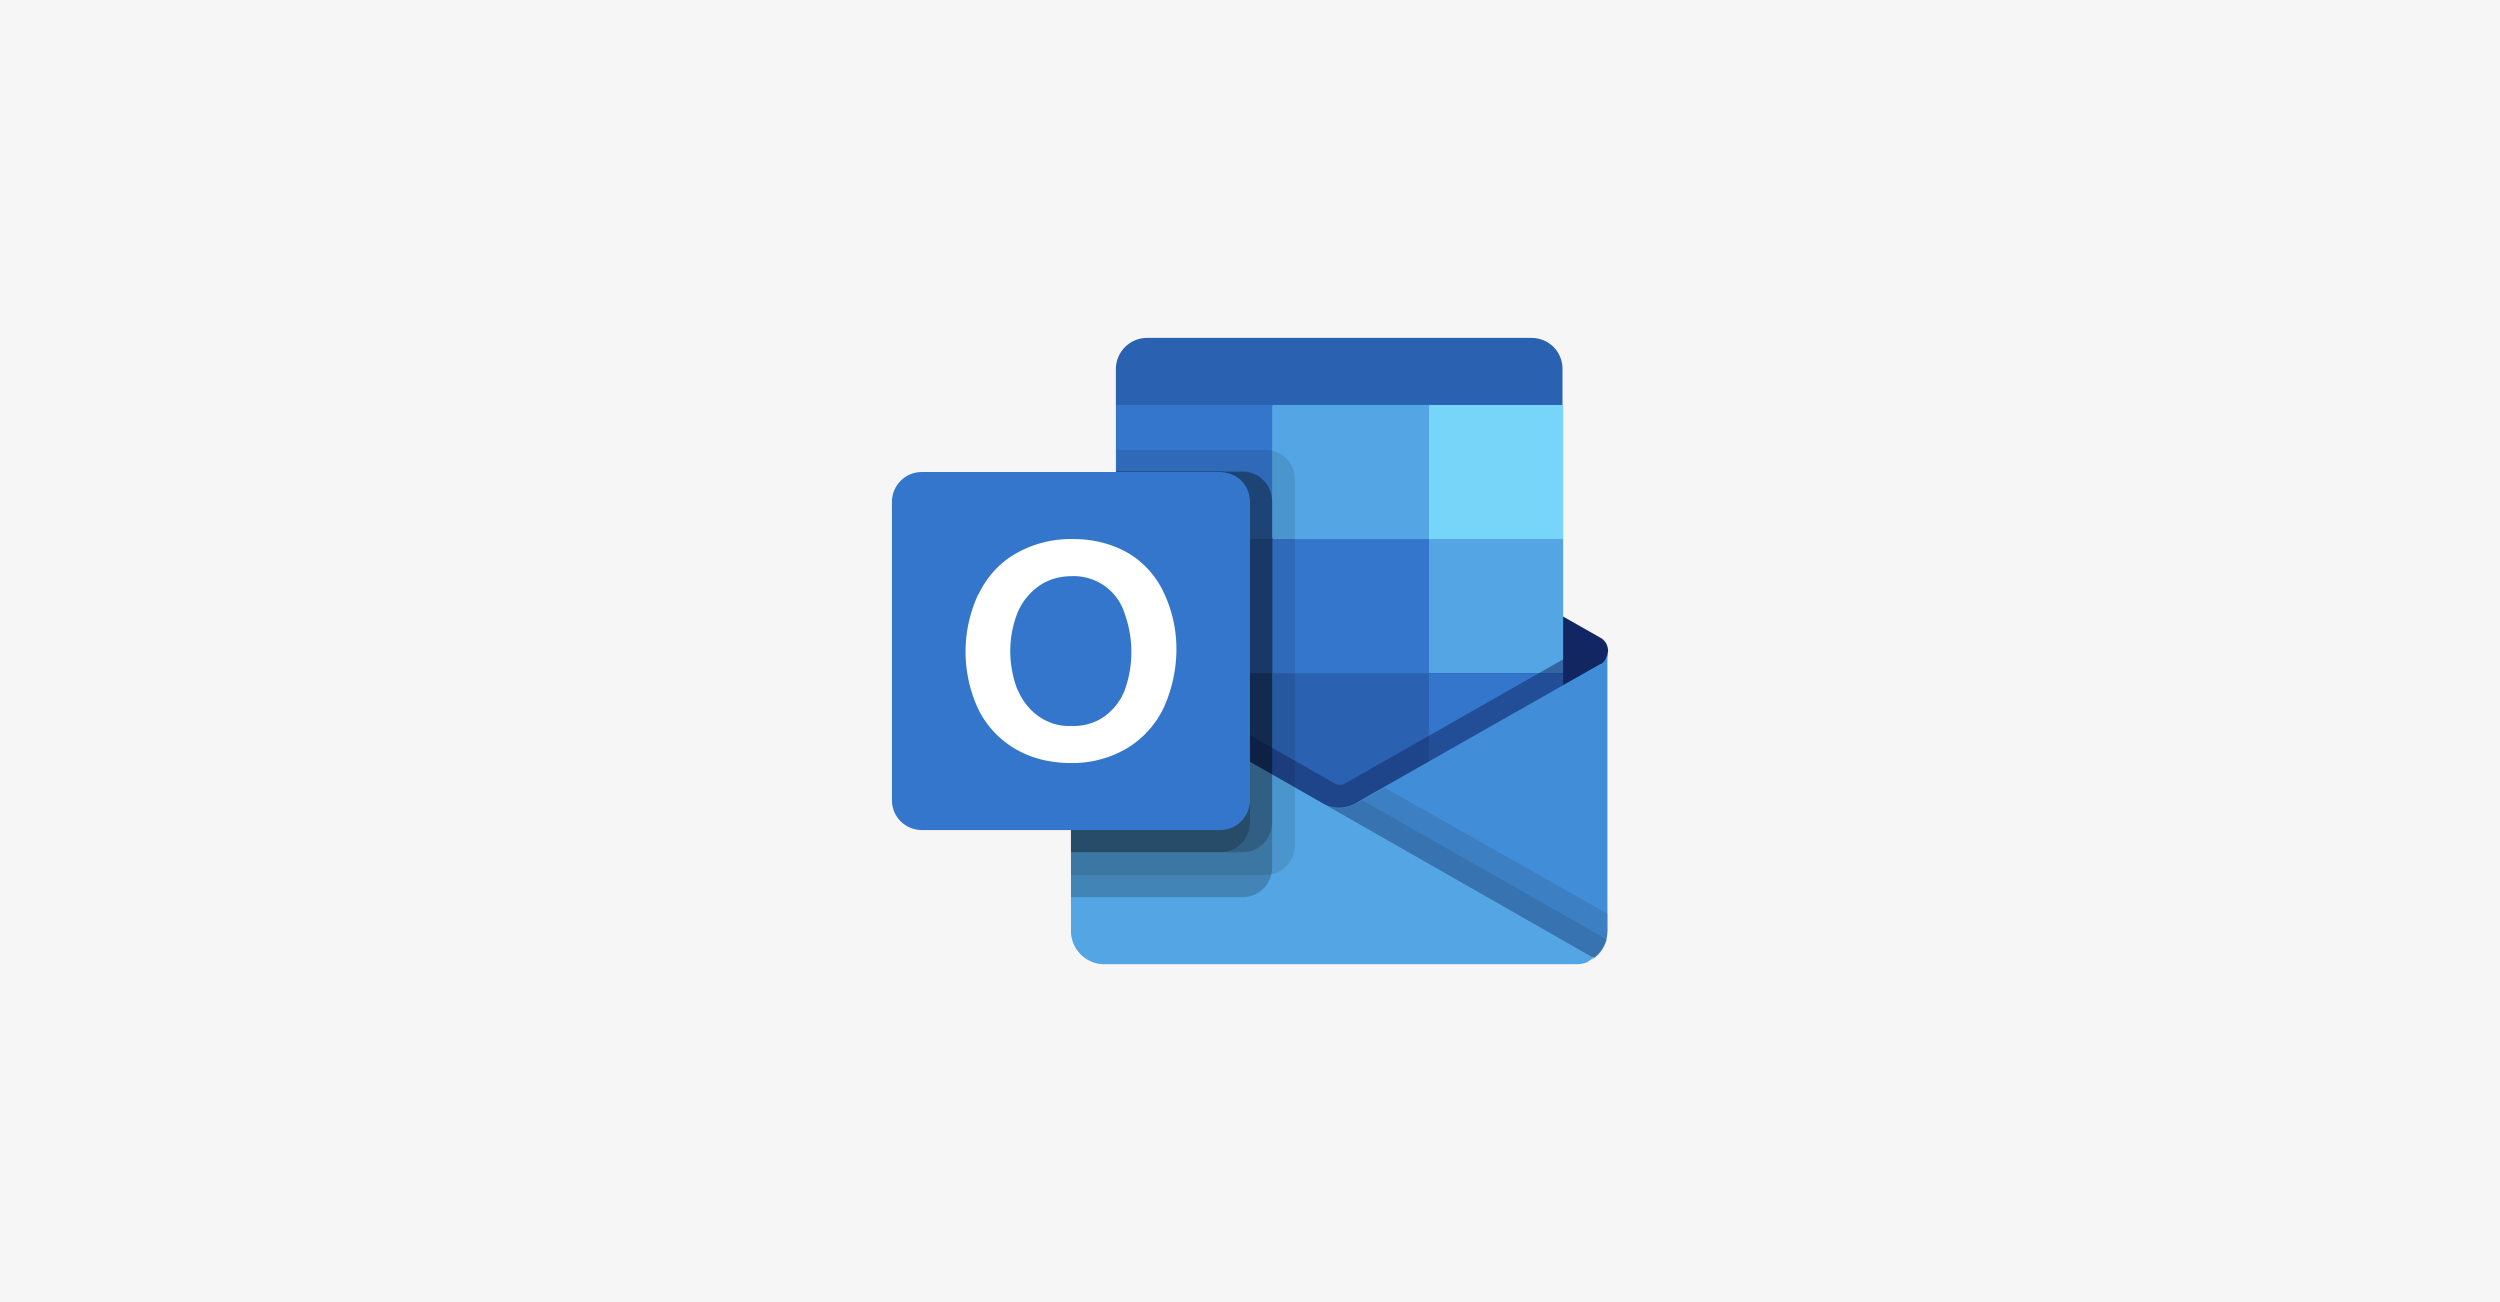
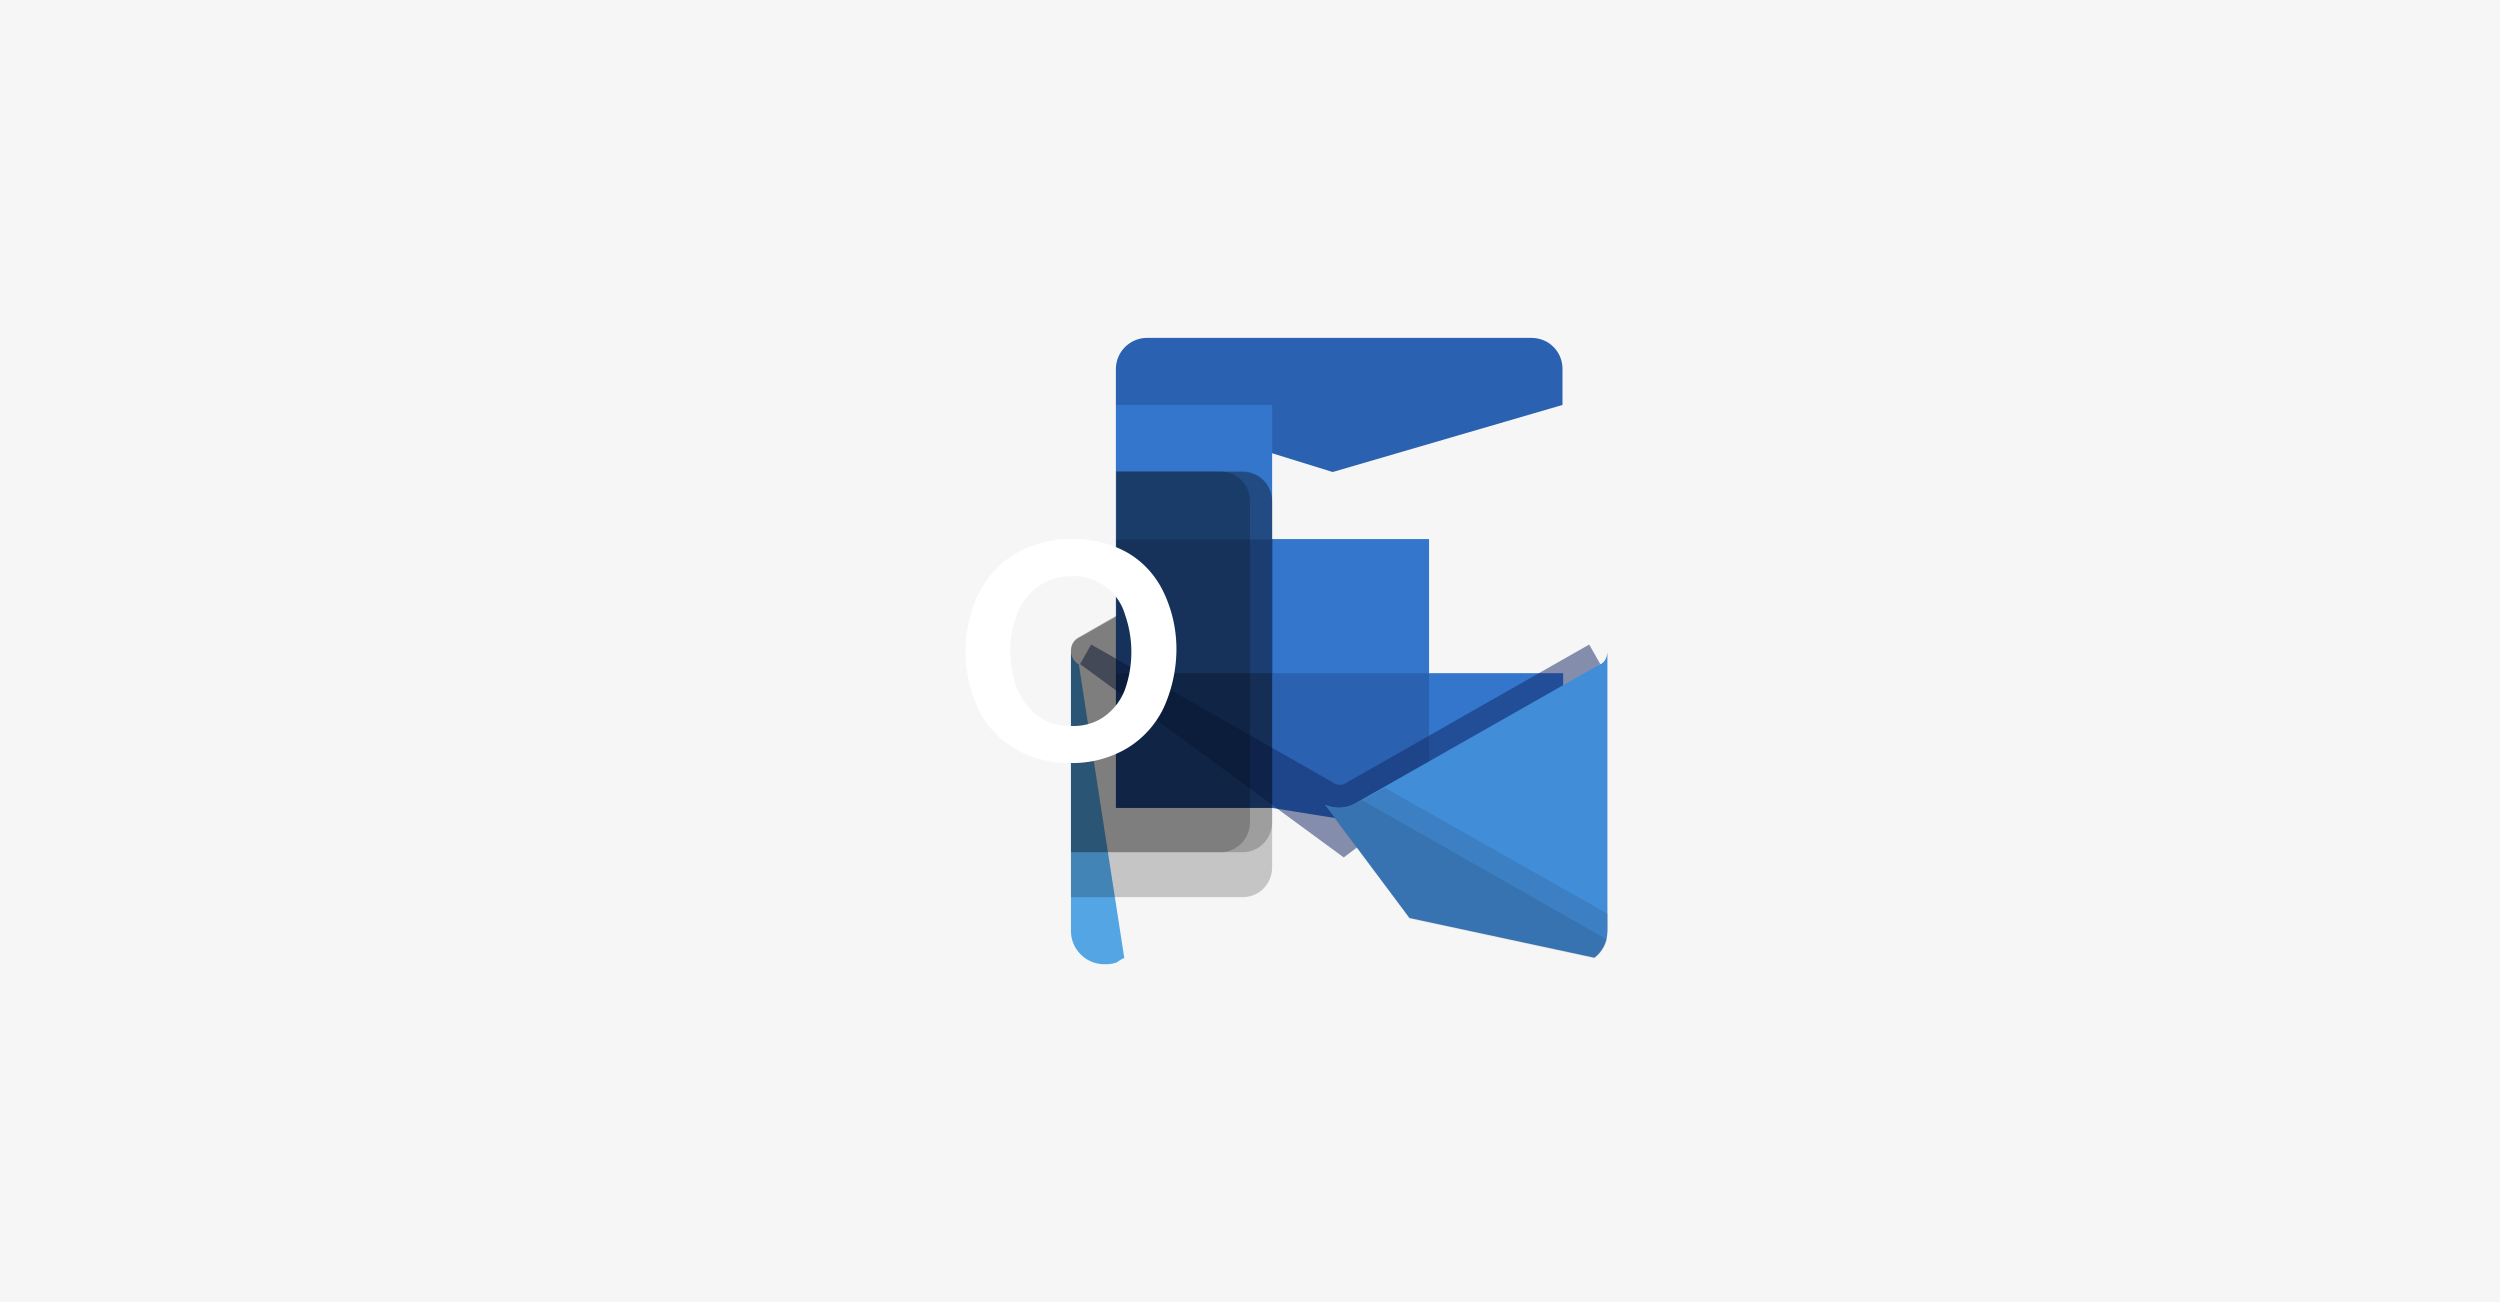
<svg xmlns="http://www.w3.org/2000/svg" viewBox="0 0 384 200">
  <path fill="#f6f6f6" d="M0 0h384v200H0z" />
  <g data-name="logo full color">
    <path d="M235.3 51.9h-59.1a4.8 4.8 0 0 0-4.8 4.8v5.5l33.3 10.3L240 62.2v-5.5c0-2.7-2.1-4.8-4.8-4.8Z" fill="#2a62b1" />
-     <path d="M245.8 104.8c.5-1.5 1-3.2 1.2-4.8 0-.8-.4-1.6-1.1-2l-37.3-21.2-.5-.3a5.1 5.1 0 0 0-5.1.2L165.7 98c-.8.4-1.2 1.2-1.2 2a40 40 0 0 0 1.2 4.8l39.5 29 40.6-29Z" fill="#122663" />
-     <path d="M219.5 62.2h-24l-7 10.3 7 10.3 24 20.6h20.6V82.8l-20.6-20.6Z" fill="#53a5e3" />
    <path d="M171.4 62.2h24v20.6h-24V62.2Z" fill="#3376cc" />
-     <path d="M219.5 62.2h20.6v20.6h-20.6V62.2Z" fill="#78d5fa" />
    <path d="m219.5 103.4-24-20.6h-24.1v20.6l24 20.7 37.3 6-13.2-26.7Z" fill="#2a62b1" />
    <path d="M195.4 82.8h24.1v20.6h-24V82.8Z" fill="#3376cc" />
    <path d="M171.4 103.4h24v20.7h-24v-20.7Z" fill="#1f4986" />
    <path d="M219.5 103.4h20.6v20.7h-20.6v-20.7Z" fill="#3376cc" />
    <path d="M206.4 131.7 165.9 102l1.7-3 37.5 21.4c.4.2 1 .2 1.4 0L244.1 99l1.7 3-39.4 29.7Z" fill="#122663" opacity=".5" />
    <path d="M245.9 102h-.1l-37.3 21.2c-1.5 1-3.4 1.1-5 .4l13 17.4 28.4 6.1c1.3-1 2-2.5 2-4.1v-43c0 .8-.3 1.6-1 2Z" fill="#428dd8" />
    <path d="M247 143v-2.6L212.7 121l-4.2 2.3c-1.5 1-3.4 1.1-5 .4l13 17.4 28.4 6.1c1.3-1 2-2.5 2-4.1Z" opacity=".1" />
    <path d="m246.8 144.3-37.6-21.4-.7.3c-1.5 1-3.4 1.1-5 .4l13 17.4 28.4 6.1c1-.6 1.6-1.7 2-2.8Z" opacity=".1" />
-     <path d="M165.7 102h-.1c-.7-.5-1.1-1.2-1.1-2v43c0 2.8 2.3 5.1 5.1 5.1h72.2a5 5 0 0 0 2-.3l.1-.1.8-.5h.2L165.7 102Z" fill="#53a5e3" />
-     <path d="M198.9 129.8V73.6c0-2.5-2-4.5-4.6-4.5h-22.8v25.6l-5.8 3.3c-.8.4-1.2 1.2-1.2 2v34.4h29.8c2.5 0 4.6-2 4.6-4.6Z" opacity=".1" />
+     <path d="M165.7 102h-.1c-.7-.5-1.1-1.2-1.1-2v43c0 2.8 2.3 5.1 5.1 5.1a5 5 0 0 0 2-.3l.1-.1.8-.5h.2L165.7 102Z" fill="#53a5e3" />
    <path d="M195.4 133.2V77.1c0-2.6-2-4.6-4.5-4.6h-19.4v22.2l-5.8 3.3c-.8.4-1.2 1.2-1.2 2v37.8h26.4c2.5 0 4.5-2 4.5-4.6Z" opacity=".2" />
    <path d="M195.4 126.4V77c0-2.5-2-4.6-4.5-4.6h-19.4v22.2l-5.8 3.3c-.8.4-1.2 1.2-1.2 2v31h26.4c2.5 0 4.5-2.1 4.5-4.6Z" opacity=".2" />
    <path d="M192 126.4V77c0-2.5-2-4.6-4.6-4.6h-16v22.2l-5.7 3.3c-.8.4-1.2 1.2-1.2 2v31h23c2.5 0 4.5-2.1 4.5-4.6Z" opacity=".2" />
-     <path d="M141.6 72.5h45.8c2.6 0 4.6 2 4.6 4.6v45.8c0 2.5-2 4.6-4.6 4.6h-45.8c-2.5 0-4.6-2-4.6-4.6V77.1c0-2.5 2-4.6 4.6-4.6Z" fill="#3376cc" />
    <path d="M150.3 91.3c1.2-2.6 3.2-4.8 5.6-6.2a17 17 0 0 1 9-2.3c3 0 5.8.7 8.3 2.1 2.4 1.4 4.3 3.5 5.5 6 1.3 2.7 2 5.7 2 8.8 0 3.1-.7 6.3-2 9.1a14.6 14.6 0 0 1-5.7 6.2 16.5 16.5 0 0 1-8.6 2.2c-3 0-6-.7-8.5-2.2a14.4 14.4 0 0 1-5.6-6 20.9 20.9 0 0 1 0-17.8Zm6 14.6c.7 1.7 1.8 3.1 3.2 4.1 1.4 1 3.2 1.6 5 1.5 1.8.1 3.7-.4 5.2-1.5a9 9 0 0 0 3.1-4.1 17.4 17.4 0 0 0 0-11.5 8.2 8.2 0 0 0-8.2-5.9c-1.8 0-3.6.5-5 1.5a9.5 9.5 0 0 0-3.3 4.1c-1.5 3.8-1.5 8 0 11.9Z" fill="#fff" />
  </g>
</svg>